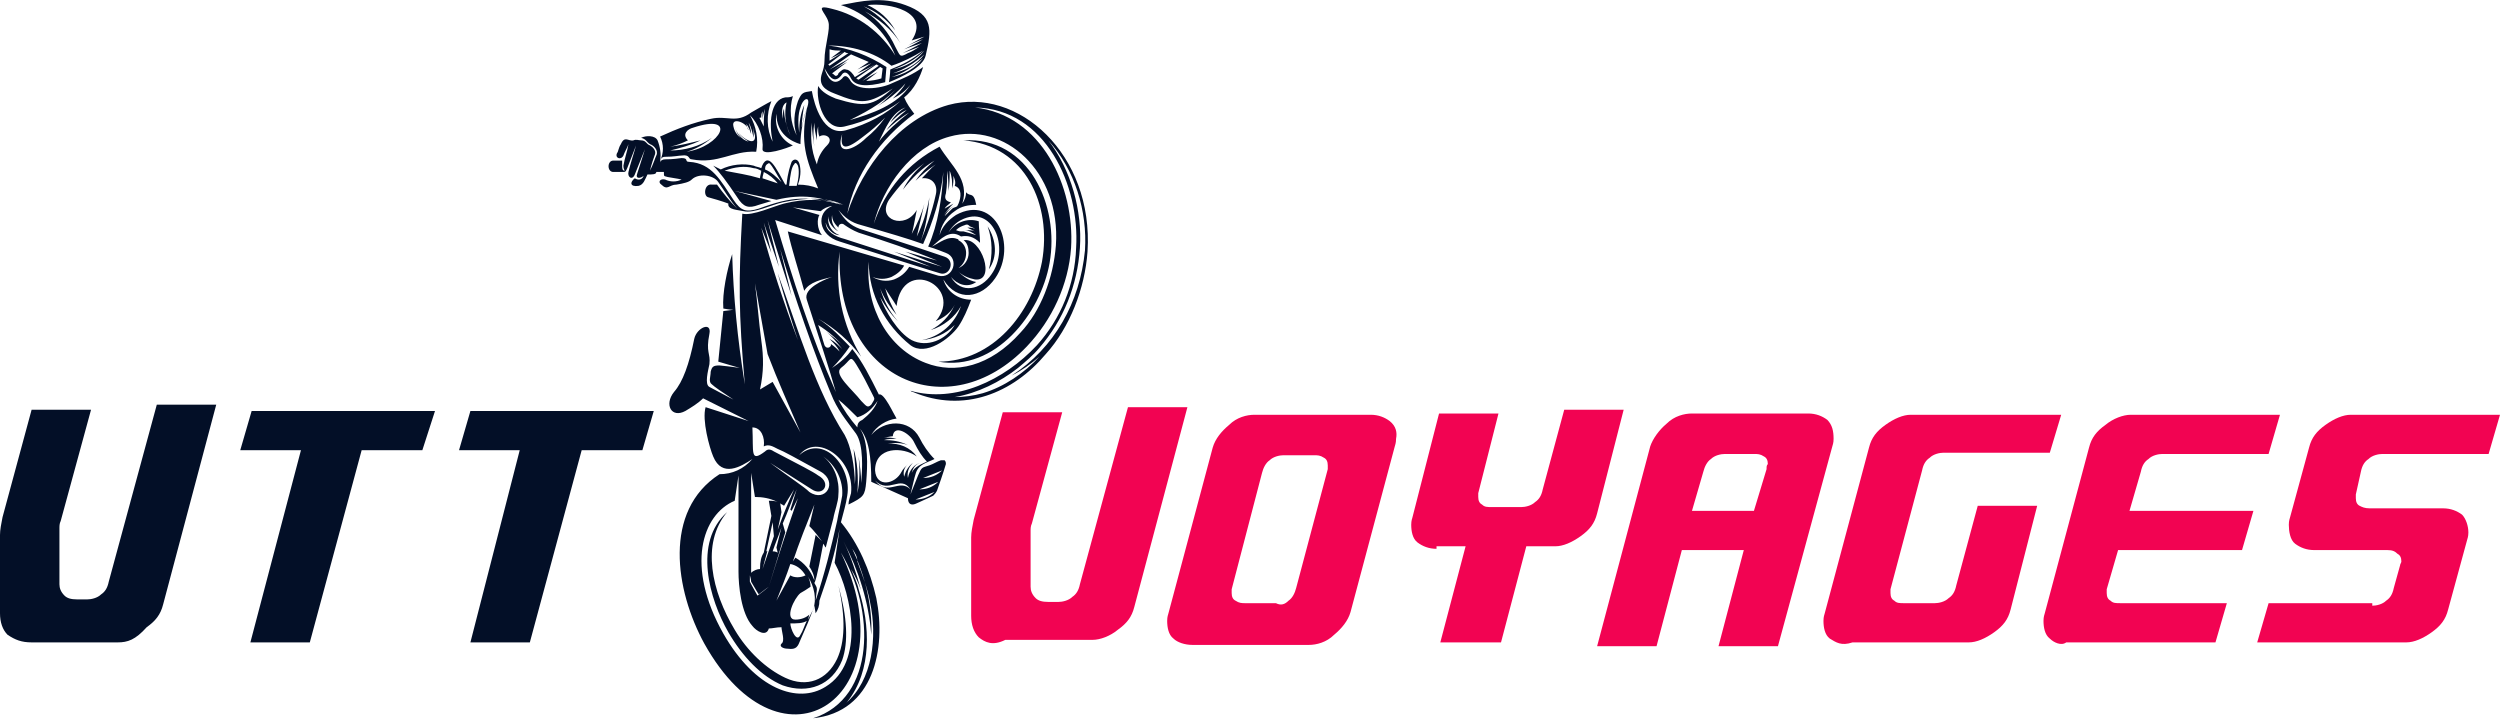
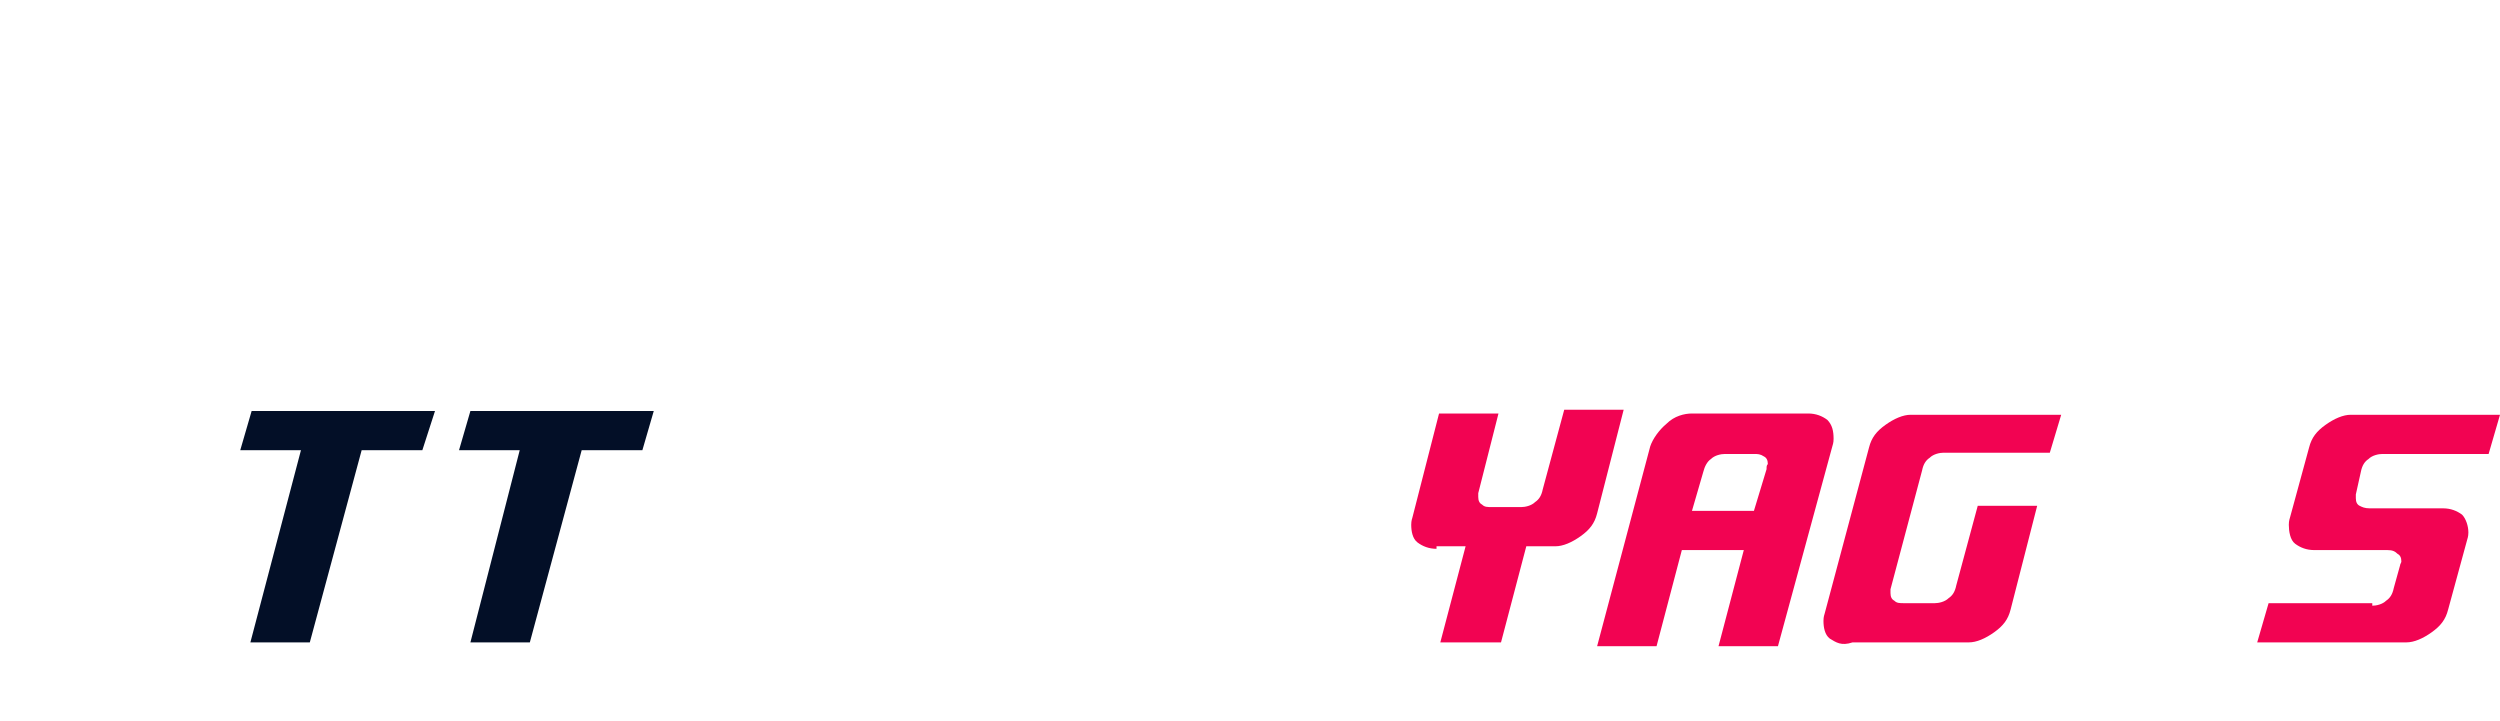
<svg xmlns="http://www.w3.org/2000/svg" version="1.1" id="Layer_1" x="0px" y="0px" width="197.7px" height="57px" viewBox="0 0 197.7 57" style="enable-background:new 0 0 197.7 57;" xml:space="preserve">
  <style type="text/css">
	.st0{fill:#F20352;}
	.st1{fill:#030F27;}
	.st2{fill-rule:evenodd;clip-rule:evenodd;fill:#030F27;}
</style>
  <g>
-     <path class="st0" d="M77.4,50.4c-0.4-0.4-0.6-1-0.6-1.7v-6.2c0-0.4,0.1-0.9,0.2-1.4l2.3-8.5H84l-2.4,8.8c-0.1,0.2-0.1,0.4-0.1,0.6   v4.4c0,0.3,0.1,0.6,0.4,0.9c0.2,0.2,0.5,0.3,1,0.3h0.8c0.3,0,0.8-0.1,1.1-0.4c0.3-0.2,0.5-0.5,0.6-1l3.8-14h4.7l-4.2,15.8   c-0.2,0.8-0.6,1.3-1.3,1.8c-0.6,0.5-1.4,0.8-2,0.8h-6.9C78.5,51.1,77.9,50.8,77.4,50.4z" />
-     <path class="st0" d="M109.9,33.3c-0.4-0.3-0.9-0.5-1.5-0.5h-9.2c-0.6,0-1.4,0.2-2,0.8c-0.6,0.5-1.1,1.1-1.3,1.8l-3.5,13.1   c-0.1,0.3-0.1,0.5-0.1,0.6c0,0.5,0.1,1.1,0.5,1.4c0.3,0.3,0.9,0.5,1.5,0.5h9.2c0.6,0,1.4-0.2,2-0.8c0.6-0.5,1.1-1.1,1.3-1.8   l3.5-13.1c0.1-0.3,0.1-0.5,0.1-0.6C110.5,34.2,110.4,33.7,109.9,33.3z M105,37.1l-2.5,9.4c-0.1,0.4-0.3,0.8-0.6,1   c-0.3,0.3-0.6,0.4-1,0.2h-2.4c-0.3,0-0.5,0-0.8-0.2c-0.2-0.1-0.3-0.3-0.3-0.6c0,0,0-0.1,0-0.3l2.4-9.2c0.1-0.4,0.3-0.8,0.6-1   c0.3-0.3,0.8-0.4,1.1-0.4h2.4c0.3,0,0.5,0,0.8,0.2c0.2,0.1,0.3,0.3,0.3,0.6C105,36.8,105,36.9,105,37.1z" />
    <path class="st0" d="M113.6,43.4c-0.6,0-1.1-0.2-1.5-0.5s-0.5-0.9-0.5-1.4c0-0.1,0-0.3,0.1-0.6l2.1-8.2h4.7l-1.6,6.3   c0,0.2,0,0.3,0,0.3c0,0.3,0.1,0.5,0.3,0.6c0.2,0.2,0.4,0.2,0.8,0.2h2.3c0.3,0,0.8-0.1,1.1-0.4c0.3-0.2,0.5-0.5,0.6-1l1.7-6.3h4.7   l-2.1,8.2c-0.2,0.8-0.6,1.3-1.3,1.8s-1.4,0.8-2,0.8h-2.3l-2,7.6h-4.8l2-7.6h-2.3V43.4z" />
    <path class="st0" d="M144.5,33.2c-0.4-0.3-0.9-0.5-1.5-0.5h-9.2c-0.6,0-1.4,0.2-2,0.8c-0.6,0.5-1.1,1.2-1.3,1.8l-4.2,15.8h4.7   l2-7.6h4.9l-2,7.6h4.7l4.3-15.8c0.1-0.3,0.1-0.5,0.1-0.6C145,34.1,144.9,33.6,144.5,33.2z M139.7,37.1l-1,3.3h-4.9l0.9-3.1   c0.1-0.4,0.3-0.8,0.6-1c0.3-0.3,0.8-0.4,1.1-0.4h2.3c0.3,0,0.5,0,0.8,0.2c0.2,0.1,0.3,0.3,0.3,0.6   C139.7,36.8,139.7,36.9,139.7,37.1z" />
    <path class="st0" d="M144.7,50.5c-0.4-0.3-0.5-0.9-0.5-1.4c0-0.1,0-0.3,0.1-0.6l3.5-13.1c0.2-0.8,0.6-1.3,1.3-1.8s1.4-0.8,2-0.8   H163l-0.9,3h-8.4c-0.3,0-0.8,0.1-1.1,0.4c-0.3,0.2-0.5,0.5-0.6,1l-2.5,9.4c0,0.2,0,0.3,0,0.3c0,0.3,0.1,0.5,0.3,0.6   c0.2,0.2,0.4,0.2,0.8,0.2h2.4c0.3,0,0.8-0.1,1.1-0.4c0.3-0.2,0.5-0.5,0.6-1l1.7-6.3h4.7l-2.1,8.2c-0.2,0.8-0.6,1.3-1.3,1.8   s-1.4,0.8-2,0.8h-9.2C145.6,51.1,145.2,50.8,144.7,50.5z" />
-     <path class="st0" d="M162.1,50.5c-0.4-0.3-0.5-0.9-0.5-1.4c0-0.1,0-0.3,0.1-0.6l3.5-13.1c0.2-0.8,0.6-1.3,1.3-1.8   c0.6-0.5,1.4-0.8,2-0.8h11.8l-0.9,3.1h-8.4c-0.3,0-0.8,0.1-1.1,0.4c-0.3,0.2-0.5,0.5-0.6,1l-0.9,3.1h9.8l-0.9,3.1h-9.8l-0.9,3.1   c0,0.2,0,0.3,0,0.3c0,0.3,0.1,0.5,0.3,0.6c0.2,0.2,0.4,0.2,0.8,0.2h8.4l-0.9,3.1h-11.8C163,51.1,162.4,50.8,162.1,50.5z" />
    <path class="st0" d="M187.6,47.9c0.3,0,0.8-0.1,1.1-0.4c0.3-0.2,0.5-0.5,0.6-1l0.5-1.8c0-0.1,0.1-0.2,0.1-0.3   c0-0.3-0.1-0.5-0.3-0.6c-0.2-0.2-0.4-0.3-0.8-0.3H183c-0.6,0-1.1-0.2-1.5-0.5S181,42,181,41.5c0-0.1,0-0.3,0.1-0.6l1.5-5.5   c0.2-0.8,0.6-1.3,1.3-1.8s1.4-0.8,2-0.8h11.8l-0.9,3.1h-8.4c-0.3,0-0.8,0.1-1.1,0.4c-0.3,0.2-0.5,0.5-0.6,1l-0.4,1.8   c0,0.2,0,0.3,0,0.3c0,0.3,0.1,0.5,0.3,0.6c0.2,0.1,0.4,0.2,0.8,0.2h5.8c0.6,0,1.1,0.2,1.5,0.5c0.3,0.3,0.5,0.9,0.5,1.4   c0,0.1,0,0.3-0.1,0.6l-1.5,5.5c-0.2,0.8-0.6,1.3-1.3,1.8s-1.4,0.8-2,0.8h-11.8l0.9-3.1h8.2V47.9z" />
  </g>
  <g>
-     <path class="st1" d="M0.6,50.2c-0.4-0.4-0.6-1-0.6-1.7v-6.2c0-0.4,0.1-0.9,0.2-1.4l2.3-8.5h4.7l-2.4,8.8c-0.1,0.2-0.1,0.4-0.1,0.6   v4.4c0,0.3,0.1,0.6,0.4,0.9c0.2,0.2,0.5,0.3,1,0.3h0.8c0.3,0,0.8-0.1,1.1-0.4c0.3-0.2,0.5-0.5,0.6-1l3.8-14h4.7l-4.2,15.8   c-0.2,0.8-0.6,1.3-1.3,1.8c-0.9,1-1.5,1.2-2.3,1.2H2.5C1.7,50.8,1.2,50.6,0.6,50.2z" />
    <path class="st1" d="M23.8,35.6H19l0.9-3.1h14.5l-1,3.1h-4.8l-4.1,15.2h-4.7L23.8,35.6z" />
    <path class="st1" d="M41.1,35.6h-4.8l0.9-3.1h14.5l-0.9,3.1h-4.8l-4.1,15.2h-4.7L41.1,35.6z" />
  </g>
-   <path class="st2" d="M72.2,31c-0.1,0-0.2-0.1-0.2-0.1c3.5,1,7.4-0.8,10-3.6c1.9-2.1,3-4.8,3.1-7.7c0.3-4.9-2.4-11-8-11.1  c5.3,0.6,7.9,6.3,7.6,11.1c-0.2,2.9-1.5,5.7-3.5,7.8C75,33.9,66,30,66.4,19.9c-0.4,2.9,0.2,5.8,1.7,8.3c-0.9-1.2-2-2.2-3.4-3  c1.1,0.7,1.8,1.5,2.5,2.2c-0.4,0.6-0.9,1.2-1.4,1.7c0.6-0.4,1.2-0.9,1.6-1.5c0.8,1,1.4,2.2,2.1,3.6c0.4-0.2,1.2,1.6,1.4,1.9  c-0.8,0.1-1.6,0.6-2,1.3c1-1.2,3-1.3,3.8,0.2c0.3,0.6,0.7,1.2,1.2,1.7c-0.6,0.3-1.3,0.4-1.5,1.2c-0.1,0.3-0.2,0.8-0.4,1.6  c0,0,0.2-0.5,0.6-1.5c0.3-0.7,0.3-0.6,0.9-0.8c0.3-0.1,0.6-0.3,0.9-0.4c0.1,0,0.2,0,0.3,0c0.1,0.1,0.1,0.2,0.1,0.3  c0,0-0.2,0.7-0.7,2.1c-0.1,0.2-0.2,0.3-0.3,0.4c0,0-0.4,0.2-1.3,0.6c-0.4,0.2-0.7,0.1-0.7-0.4l-2.9-1.3c0-2-0.2-3.4-0.9-4.2  c0.7,1,0.6,3,0.5,4.2c-0.1,1.1-0.2,1.2-1.4,1.8c0-0.3,0.1-0.5,0.2-0.9c0.3-2.7-2.7-4.8-4.1-3c1.9-1.7,4.2,0.9,3.8,3.2  c-0.1,0.7-0.3,1.3-0.5,2.1c1.4,1.7,2.3,3.8,2.8,6c0.8,4-0.2,9-5,9.5c5-1.6,4.9-8.6,2.2-13.1c5.4,11.3-4.6,18.3-10.8,7.2  c-2.3-4.2-3.3-10.5,1.2-13.4c1,0,1.9-0.4,2.6-1.2c-0.9,0.6-2.4,1.5-3.1-0.2c-0.3-0.7-0.9-2.9-0.6-3.9l3.4,1.1c0,0-1.2-0.6-3.6-1.8  c-0.4,0.4-0.9,0.7-1.4,1c-1.1,0.6-1.7-0.5-0.9-1.5c0.7-0.8,1.2-2.2,1.6-4.2c0.2-0.9,1.4-1.4,1.2-0.4c-0.3,1.5,0.1,1.5,0,2.4  c-0.1,0.5-0.4,1.6,0,1.8c1.3,0.7,1.9,1,1.9,1c-0.9-0.6-1.5-1-1.7-1.2c-0.3-0.2-0.1-0.6-0.1-1c0.1-0.4,0.2-0.5,0.7-0.5  c1,0.1,1.6,0.2,1.6,0.2l-1.7-0.5l0.4-4l0.8-0.1c0,0-0.3,0-0.8-0.1c-0.1-1.2,0.3-3.1,0.7-4.3c0.1,3.3,0.4,6.6,1,10.3  c-0.5-5.7-0.5-8.2-0.2-13.5c0.8,0.2,2.5-0.6,3.3-0.8c1.6-0.4,3.2-0.4,4.7,0.1c-1.3-0.6-2.9-0.6-4.8-0.2c-0.9,0.2-2.3,0.9-3.1,0.7  c-0.4-0.1-1.3-0.1-1.2-0.6c0,0-0.5-0.2-1.6-0.5c-0.4-0.1-0.3-1.1,0.3-1l0.4,0c0.5,0.7,1,1.3,1.6,1.9c-0.6-0.7-1-1.4-1.5-2.1  c-0.4-0.6-1.6-0.7-2.1-0.2c-0.2,0.2-0.6,0.3-1.2,0.4c-0.6,0-0.7,0.5-1.2,0c-0.3-0.2-0.1-0.5,0.3-0.4c0.4,0.2,0.9,0.2,1.3,0  c-0.4-0.1-0.6-0.1-1.1-0.2c-0.3-0.1-0.3,0-0.3-0.4c0,0-0.2,0-0.6,0c0,0.2-0.3,0.2-0.7,0.2c-0.2,0.4-0.3,0.8-0.7,0.9  c-0.7,0.1-0.7-0.3-0.3-0.6c0.3,0.2,0.6,0.1,0.7-0.2c-0.2,0.2-0.7,0.3-0.5-0.2c0.4-1.2,0.5-1.6,0.6-1.9l-0.8,2  c-0.2,0.5-0.6,0.2-0.5-0.2c0.1-0.5,0.5-1.7,0.6-2.1l-0.7,1.8c-0.1,0.2-0.1,0.3-0.3,0.3l-0.8,0c-0.5,0-0.5-0.9,0-0.9l0.7,0l0,0.4  c0,0.2,0,0.4,0.2,0.4c-0.1-0.2-0.1-0.3-0.1-0.4c0.1-0.6,0.3-1.1,0.4-1.7c-0.1,0.3-0.3,0.6-0.4,0.9c-0.2,0.4-0.7,0.2-0.5-0.2  c0.1-0.1,0.1-0.4,0.3-0.7c0.3-0.7,0.6-0.2,1-0.3c0.2-0.1,0.4,0,0.6,0c0.4,0,0.4,0.3,0.7,0.4c0.2,0.1,0.5,0.4,0.4,0.7  c-0.3,0.8-0.4,1.3-0.4,1.3c0.3-0.6,0.4-1,0.5-1.2c0.2-0.4-0.2-0.8-0.5-0.9c-0.3-0.2-0.3-0.4-0.7-0.5c0.4-0.2,1.1-0.2,1.3,0.2  c0.2,0.5,0.3,1.1,0.2,1.6c0.3-0.6,0.3-1.3,0-1.9c1.3-0.6,2.6-1.1,4-1.4c1.3-0.3,2,0.4,3.2-0.5C60.1,8.5,60.6,8.2,61,8  c-0.4,1-0.4,2.2,0.1,3.2c-0.3-1.4-0.2-3.3,1-3.5c0.2,0,0.4,0,0.6-0.1c-0.3,1-0.2,2.1,0.3,3.1c-0.3-0.9-0.2-1.8,0.1-2.7  c0.3-0.7,0.4-0.7,1.1-0.8c0.2,1.1,0.9,3.6,2.7,3.1C68.7,9.8,70.1,9,71.2,8c-1.2,0.9-2.7,1.6-4.4,2c-1.6,0.4-2.3-2-2.1-3.2  c0.3,0.5,0.9,0.8,1.4,1c2.3,0.7,2.9,0.6,4.5-0.8c-1.9,1.2-2.4,1.3-4.6,0.4c-0.8-0.3-1.3-0.7-1-1.6c0.1-0.3,0.2-0.6,0.2-1  c0-1.2,0.5-2.5,0.3-3.1c-0.2-0.7-1.2-1.4,0.3-1c2.1,0.5,3.9,1.9,5,3.7C70,2.4,68.4,1,66.5,0.4c1.6-0.3,3.2-0.7,5.1,0  c2.2,0.8,2.1,1.9,1.6,4c-0.2,0.9-1.9,1.7-2.9,2.1c0.1-0.6,0.1-1,0.1-1C71.4,5.1,72.2,4.7,73,4c-0.8,0.5-1.6,0.9-2.5,1.2  c-1.4-1.1-3.2-1.6-5-1.6c1.7,0.2,3.2,0.8,4.6,1.7l-0.1,1.2c-1.5,0.4-2.4,0.3-2.7-0.3c-0.2-0.4-0.5-0.7-0.8-0.2  c-0.6,0.7-1-0.1-1.3-0.6c0.2,0.7,0.7,1.5,1.4,0.8C66.8,5.9,67,6,67.2,6.3c0.5,1,2.5,0.7,3.3,0.3c0.9-0.4,1.7-0.7,2.5-1.3  c-0.2,0.7-0.7,1.8-1.5,2.4C71.7,8.2,72,8.6,72.3,9c-2.7,2-4.7,4.8-5.3,7.9c1.2-3.7,4.1-7.5,8-8.6c5.5-1.5,11.5,3.9,11,11.6  c-0.2,2.9-1.4,6-3.3,8.1C80.1,31.1,76.2,32.7,72.2,31L72.2,31z M57.5,40.5c-2.7,2.4-1.4,6.9,0.1,9.5c1.1,1.9,2.6,3.5,4.3,4.2  c2,0.7,3.9,0,4.7-2c0.5-1.4,0.4-3.4-0.3-5.9c0.6,2.6,0.5,4.5-0.1,5.8c-0.8,1.7-2.4,2.3-4.1,1.5c-1.5-0.7-3-2.1-4-3.8  C56.3,46.8,55.4,43,57.5,40.5L57.5,40.5z M76.2,11.1c5.2-0.3,7.6,5.2,6.8,9.7c-0.7,4-4.3,8.6-8.8,7.8c4.3,0,7.4-3.8,8.2-7.9  C83.2,16.2,81.1,11.5,76.2,11.1L76.2,11.1z M72.4,39.5c0.6,0,1.1-0.2,1.5-0.6C72.9,39.3,72.4,39.5,72.4,39.5L72.4,39.5z M72.7,38.7  c0.6,0,1.1-0.2,1.5-0.6C73.2,38.5,72.7,38.7,72.7,38.7L72.7,38.7z M73,37.8c0.6,0,1.1-0.2,1.5-0.6C73.5,37.6,73,37.8,73,37.8  L73,37.8z M68.2,6.4c0.8-0.5,1.2-0.7,1.2-0.7l-0.9,0.7c0.4,0,0.9-0.1,1.2-0.2l0.1-0.8c-0.1,0-0.1-0.1-0.2-0.1L68.2,6.4z M69.2,5.1  c-0.9,0.5-1.4,0.7-1.4,0.7C68.5,5.3,68.9,5,68.9,5c-0.7,0.3-1.1,0.5-1.1,0.5l0.9-0.6c-0.5-0.2-0.9-0.4-1.4-0.6l-1.7,1.2  c1.1-0.6,1.6-0.9,1.6-0.9c-0.9,0.7-1.4,1-1.4,1c0.8-0.5,1.2-0.7,1.2-0.7l-1.2,0.9C66,5.9,66,6,66.1,6c0.1,0,0.2-0.1,0.2-0.2  c0.2-0.2,0.4-0.4,0.6-0.3c0.3,0,0.6,0.4,0.7,0.6c0,0,0,0,0,0L69.2,5.1z M66.7,4.1c-0.7,0.4-1,0.5-1,0.5l0.8-0.6  C66.2,4,65.9,4,65.6,3.9c0,0.1,0,0.2,0,0.3c0,0.1,0,0.3,0,0.4c0,0.1,0,0.1,0,0.2L66.7,4.1z M63.1,26.9c-0.6-1.8-1.1-3.5-1.6-5.3  c1.7,4.7,3,9.2,5.3,12.8c0.5,0.9,0.8,2.5,0.8,3.9c0.1-0.9,0-1.9-0.1-2.8c0.3,0.9,0.4,2.3,0.3,3.5c0.2-0.9,0.2-1.9,0.1-2.9  c0.1,0.7,0.2,1.4,0.2,2.1c0.1-1.1,0.2-3-0.4-3.9c-0.8-1.1-1.5-1.9-2-3.2c-1.3-3.1-2.9-7.7-4-11.4l0.9,3.7c-1.3-4-1.9-6-1.9-6  c0.6,2.5,0.9,3.7,0.9,3.7c-0.8-2.3-1.2-3.5-1.2-3.5C60.8,19.2,61,20,61,20l-0.8-2C61,21,62,24,63.1,26.9L63.1,26.9z M63.2,10.5  c0-0.8,0.1-1.5,0.4-2.2c-0.1,0.6-0.2,1.2-0.2,1.8c0.1-0.5,0.2-1,0.4-1.5c0.4-1.1-0.3-0.9-0.5-0.1C63.1,9,63.1,9.8,63.2,10.5  L63.2,10.5z M62,8.6c-0.1,0.2-0.1,0.5-0.1,0.8c-0.1-0.5-0.1-1.1,0.3-1.3c-0.2,0.9-0.1,1.8,0.3,2.6C62.2,10,62,9.3,62,8.6L62,8.6z   M60.5,8.6c-0.1,0.3-0.2,0.6-0.2,0.9c0-0.2,0-0.5,0-0.7c-0.1,0.2-0.1,0.3-0.1,0.5c-0.1,0-0.2,0-0.1,0.1c0.1,0.2,0.2,0.4,0.3,0.6  C60.4,9.5,60.4,9.1,60.5,8.6L60.5,8.6z M54.3,12c0.7-0.2,1.4-0.6,2-1.1c-1,0.7-2.2,1-3.3,1c0.8-0.2,1.6-0.4,2.4-0.8  c-0.8,0.2-1.6,0.4-2.4,0.5c0.5-0.1,1-0.3,1.4-0.5c-0.5-0.5,0-0.9,0.4-1C58.4,8.9,57,11.6,54.3,12L54.3,12z M66.8,27.5  c-0.4-0.5-1-0.9-1.5-1.3c0.5,0.4,0.9,0.9,1.3,1.4c-0.3-0.3-0.6-0.6-1-0.8c0.3,0.3,0.6,0.6,0.8,1c-0.2-0.2-0.4-0.4-0.7-0.6  c0.1,0.2-0.3,0.5-0.5,0.1c-0.2-0.6-0.3-1.1-0.5-1.6C65.5,26.2,66.2,26.8,66.8,27.5L66.8,27.5z M70.2,35.1c0.5-0.1,1.1-0.1,1.6,0.1  c-0.6-0.3-1.2-0.4-1.9-0.4c0.3-0.1,0.7-0.1,1-0.1c-0.3-0.1-0.7-0.1-1-0.1c0.2,0,0.5-0.1,0.7-0.1c0.1-1,1.4-0.2,1.7,0.5  c0.3,0.6,0.6,1.1,1,1.5c-0.4,0.2-1,0.4-1.2,0.9c0.1-0.4,0.3-0.7,0.7-0.8c-0.5,0.1-0.9,0.6-1,1.2c-0.1-0.5,0.1-0.9,0.4-1.2  c-0.4,0.3-0.6,0.7-0.7,1.1c-0.1-0.4,0-0.7,0.3-1c-0.2,0.2-0.4,0.4-0.5,0.6c-0.5,1-2,1.3-2.1-0.1c0-1.9,2.2-1.9,3.3-1.1  C72,35.4,71.1,35,70.2,35.1L70.2,35.1z M58.7,11c-0.3-0.2-0.5-0.6-0.6-1c0.1,0.5,0.6,1.1,1.1,1.2c-0.3-0.2-0.6-0.4-0.8-0.7  c0.4,0.5,1.4,1.1,1.3,0.2c-0.1-0.3-0.1-0.5-0.2-0.8c0.1,0.3,0.1,0.6,0.1,1c-0.1-0.4-0.2-0.9-0.4-1.2c0.1,0.3,0.2,0.6,0.2,0.9  c-0.1-0.3-0.2-0.6-0.4-0.8c0.1,0.2,0.1,0.4,0.2,0.5C59.1,9.7,57.8,9.2,58,10C58.1,10.5,58.4,10.8,58.7,11L58.7,11z M64.2,9.7  c0,0.6,0.1,1.3,0.2,1.9c-0.1-0.6-0.1-1.3,0-1.9c0,0.5,0.1,0.9,0.2,1.4c0-0.4,0-0.8,0.1-1.1c0,0.3,0,0.6,0.1,0.8  c0.4-0.3,1.2,0.1,0.6,0.7c-0.4,0.4-0.7,0.9-0.8,1.5l0,0C64.1,11.8,64.1,10.8,64.2,9.7L64.2,9.7z M72,6.7c-0.4,0.5-0.8,0.8-1.4,1.1  c0.4-0.4,0.8-0.8,1-1.2c-0.6,0.7-1.4,1.3-2.2,1.8c0.7-0.5,1.3-1.2,1.9-1.8C70,8,69,8.6,67.2,9.5C68.9,9,71,8.3,72,6.7L72,6.7z   M65.3,17.6c0.1,0.5,0.6,1,1.1,1c-0.6-0.2-1-0.8-0.9-1.5c0,0.5,0.4,1,0.8,1.2c-0.4-0.3-0.6-0.8-0.5-1.3c0,0.4,0.2,0.7,0.5,1  c0-0.3,0.3-0.4,0.5-0.2c0.3,0.2,0.6,0.4,1.1,0.6c2.2,0.7,4,1.3,6.2,2.2c0,0-0.8-0.2-2.5-0.7c0,0,0.9,0.4,2.9,1.2  c0,0-1.3-0.4-3.8-1.2l2.9,1.2l-6.8-2.2C66,18.7,65.3,18.3,65.3,17.6L65.3,17.6z M78.1,17.9c0.4,1.1,0.4,2.3,0.1,3.4  C78.9,20.3,78.8,19,78.1,17.9L78.1,17.9z M80,29.7c0.8-0.4,1.5-0.9,2.2-1.5c-1.2,1.3-2.8,2.4-4.5,2.9c-0.7,0.2-1.5,0.3-2.2,0.3  c1.8-0.3,3.6-1.2,5-2.3c0.6-0.5,1.2-1,1.7-1.6c1.9-2.2,3-4.9,3.2-7.9c0.2-2.9-0.7-6.2-2.5-8.5c2.1,2.3,3.1,5.6,2.9,8.7  C85.4,23.9,83.4,27.5,80,29.7L80,29.7z M67.4,43.4c1,2.1,1.6,4.5,1.5,6.8c-0.2-2.6-1-5.1-2.2-7.4c0.6,1.2,1,2.5,1.4,3.9  c-0.2-0.6-0.5-1.2-0.8-1.7c0.2,0.5,0.5,1.1,0.6,1.6c0.9,2.8,1.1,6.4-0.9,8.9c0,0-0.1,0.1-0.1,0.1c2.1-1.8,2.5-5.2,1.9-8  c-0.2-1.1-0.6-2.1-1-3.2C67.8,44,67.6,43.7,67.4,43.4L67.4,43.4z M71.9,8.9c-0.7,0.4-1.3,0.9-1.8,1.4c0.4-0.6,1-1.1,1.6-1.6  c-0.5,0.2-0.9,0.6-1.3,1c0.3-0.5,0.7-0.9,1.2-1.2c-1.1,0.4-1.6,1.7-2.1,2.7C70.1,10.4,71,9.6,71.9,8.9L71.9,8.9z M72.1,26.9  c1.2,0.6,2.7,0,3.4-1.2c-0.7,0.7-1.6,1.1-2.6,1.2c1.5-0.3,2.6-1.3,3.1-2.7c-0.5,0.9-1.4,1.6-2.4,1.9c0.8-0.4,1.5-1.1,1.9-2  c-0.3,0.6-0.8,1-1.5,1.3c2.3-2.7-2.6-5.2-3.1-1.2c-0.3-0.5-0.6-0.9-0.9-1.4c0.2,0.7,0.5,1.4,0.9,2.1c-0.5-0.6-1-1.3-1.3-2.1  c0.3,1,0.7,1.8,1.4,2.6c-0.6-0.6-1-1.2-1.4-1.9C70,24.6,71,26.3,72.1,26.9L72.1,26.9z M77.2,18.6c-0.3-0.2-0.6-0.4-0.9-0.4  c0.3,0,0.6,0,0.8,0.1c-0.2-0.1-0.4-0.2-0.6-0.3c0.2,0,0.4,0,0.6,0.1c-0.1-0.1-0.2-0.1-0.4-0.2c-0.1-0.1-0.2-0.2-0.4-0.1  c-0.3,0.1-0.5,0.2-0.7,0.4c0.3,0.1,0.2,0.1,0.6,0.1C76.6,18.4,76.9,18.5,77.2,18.6L77.2,18.6z M74.7,17.1c0.2-0.4,0.5-0.7,0.9-0.9  c-0.4,0.2-0.8,0.5-1,0.9c0.2-0.4,0.5-0.7,0.8-1c-0.2,0.1-0.5,0.3-0.7,0.4c0.1-0.2,0.3-0.3,0.5-0.5c-0.5-0.1-0.5-0.4-0.4-0.7  c0.1-0.6,0.1-1.2,0.1-1.8C75,14,75,14.6,75,15.1c0.1-0.5,0.1-1.1,0.1-1.6c0.2,0.5,0.2,0.9,0.2,1.4c0.1-0.3,0.1-0.7,0.1-1  c0.1,0.3,0.2,0.5,0.1,0.8c0.6,0.2,0.5,0.9,0.3,1.4l-0.1,0.2c-0.1,0.1-0.3,0.1-0.4,0.2C75.1,16.7,74.9,16.9,74.7,17.1L74.7,17.1z   M73.1,12.9c-0.7,0.6-1.3,1.3-1.7,2.1c0.7-0.9,1.5-1.7,2.5-2.3c-0.6,0.5-1.1,1-1.5,1.6c0.5-0.5,1-0.9,1.6-1.3  c-0.4,0.3-0.7,0.7-1.1,1.1c0.8-0.1,1.3,0.5,1.1,1.3c-0.3,1.4-0.8,2.7-1.2,3.7c0.4-1.1,0.6-2.3,0.7-3.5c-0.2,1.1-0.5,2.1-1,3.1  c0.2-0.9,0.4-1.7,0.6-2.6c-0.2,0.8-0.6,1.7-1,2.4c0.1-0.3,0.2-0.9,0.4-1.9c-0.9,1.6-3.2,0.8-2.2-0.8C71.1,14.7,72,13.7,73.1,12.9  L73.1,12.9z M68.4,0.9c1.1,0.6,2.1,1.4,2.8,2.5c-0.7-1.2-1.6-2.2-2.9-2.9c1,0.4,1.8,1,2.5,1.9c-0.5-0.9-1.3-1.6-2.2-2  c1.7-0.2,5,0.5,3.5,2.8c0,0,0.3-0.1,1-0.3c0,0-0.4,0.2-1.3,0.7c0,0,0.4-0.2,1.2-0.5c0,0-0.5,0.3-1.5,0.8c0,0,0.5-0.2,1.4-0.5  c0,0-0.5,0.3-1.5,0.8l1.3-0.5c-0.3,0.2-0.6,0.4-0.9,0.5c-0.7,0.4-0.6,0.2-1-0.5C70.3,2.6,69.5,1.6,68.4,0.9L68.4,0.9z M70.5,6.1  c1-0.2,1.9-0.7,2.5-1.5C72.2,5.3,71.4,5.8,70.5,6.1L70.5,6.1z M70.6,5.8c1-0.2,1.9-0.7,2.5-1.5C72.3,5,71.5,5.5,70.6,5.8L70.6,5.8z   M70.6,5.5c1-0.2,1.9-0.7,2.5-1.5C72.4,4.7,71.5,5.2,70.6,5.5L70.6,5.5z M65.5,5.1l0.1,0.1l0,0l1.5-1c-0.1,0-0.2,0-0.3-0.1L65.5,5.1  L65.5,5.1z M67.7,6.2c0.1,0,0.1,0.1,0.2,0.1l1.6-1.1c-0.1,0-0.1-0.1-0.2-0.1L67.7,6.2z M69,31.2c-0.4-0.8-0.8-1.6-1.3-2.4  c-0.5-0.8-0.4-0.3-1.2,0.3c-0.6,0.5,0.9,1.7,1.6,2.6c0.4,0.4,0.5,0.6,0.8,0.3C69.2,31.5,69.2,31.6,69,31.2L69,31.2z M68.5,10.9  C69,10.5,69.5,10,70,9.3c-0.6,0.6-1.2,1.1-1.6,1.4c-1.5,1.2-2,1.2-1.8-0.1C66,12.4,67.5,11.9,68.5,10.9L68.5,10.9z M60.4,43.7  l0.6-2.9l-0.2-1.2c0.2,0,0.5,0,0.7,0.1c-0.6-0.3-1.2-0.4-1.8-0.4l-0.3-1.9c0,2.6,0,5.3,0,7.9c0.2-0.2,0.5-0.3,0.7-0.3  C60.1,44.4,60.2,44,60.4,43.7L60.4,43.7z M61.1,41.3l-0.5,2.3c0,0,0.1,0,0.1-0.1L60.3,45l0.9-2.6L61.1,41.3z M61.5,43.7  c-0.2-0.1-0.3-0.1-0.4-0.1c0.2-0.6,0.5-1.3,0.7-1.9l-0.4,1.6L61.5,43.7z M61.2,35.7c2.1,1.1,3.1,1.6,3.5,1.9  c1.1,0.6,0.4,1.7-0.5,1.1c-2.2-1.4-3.3-2.1-3.3-2.1c1.6,1.2,2.7,1.9,3.1,2.3c1.3,0.9,2.3-0.8,0.9-1.6c-2-1.1-2.9-1.6-3.4-1.8  c-0.4-0.2-0.7-0.4-1.1-0.2c0.1-0.7-0.2-1.5-0.9-1.5c0.1,2-0.2,2.8,1,1.9C60.7,35.5,60.9,35.5,61.2,35.7L61.2,35.7z M61.1,30.2  l-1,0.6c0.3-1.4,0.3-2.5,0.1-3.9c-0.2-1.5-0.3-3-0.5-4.5l1,5.6c0.8,2.1,1.7,4.1,2.6,6.2L61.1,30.2z M69.2,38c1.1,1.1,2-0.5,2.8,0.7  C71.1,37.8,70.2,39.3,69.2,38L69.2,38z M67.8,33.8c-0.6-0.7-1.1-1.4-1.5-2.2c0.5,0.4,1,0.9,1.5,1.4c0.7-0.2,1.2-0.7,1.6-1.3  c-0.2,0.6-0.7,1.1-1.2,1.5C68,33.3,67.8,33.4,67.8,33.8L67.8,33.8z M62.5,49.3c0.5,0,1,0,1.3-0.2c-0.2,0.4-0.3,0.8-0.5,1.1  C63,50.9,62.5,49.7,62.5,49.3L62.5,49.3z M64.5,48.5c0.2-0.3,0.3-0.6,0.3-1c0.7-2,1.2-3.6,1.6-5.7L66,44.5c1.4,2.6,2.4,7.9-0.7,9.8  c-2.2,1.4-5.6,0.2-8.1-4.2c-3-5.3-1.7-9.4,0.9-10.5l0.3-2c0,2.5,0,5.1,0,7.6c0,1.1,0.2,3.3,1.1,4.3c0.3,0.4,1.1,0.9,1.3,0.2  c0.3,0,0.6-0.1,1-0.1c0,0.3,0.3,1.1,0,1.3c-0.2,0.2,0.1,0.4,0.5,0.4c0.7,0.1,0.8-0.2,1-0.7c0.4-0.9,0.8-1.8,1.1-2.7L64.5,48.5z   M64.6,46.6c0-0.2-0.1-0.3-0.2-0.5c0.2-0.3,0.6-2.6,0.7-3.1c0.1,0.1,0.1,0.2,0.2,0.3l0.6-2.3c0.1-0.6,0.4-1.3,0.4-1.9  c0.1-1.1-0.3-2.3-1.2-3c1,0.7,1.6,1.9,1.5,3.1c-0.1,0.6-0.3,1.4-0.4,2c-0.5,2.2-1,4.2-1.7,6.3L64.6,46.6z M64.4,39.9L64,41.6  c0.4,0.4,0.7,0.8,1,1.2c-0.2-0.2-0.3-0.3-0.5-0.5l-0.5,2.5c0.2,0.3,0.4,0.7,0.4,1.1c-0.3-0.8-0.8-1.4-1.5-1.8l-0.2,0.3  C63.2,42.9,63.8,41.4,64.4,39.9L64.4,39.9z M62.5,44.6c0.5,0.1,0.9,0.4,1.2,0.9c-0.4,0.2-0.9,0.2-1.2,0l-1.1,2  C61.8,46.5,62.2,45.5,62.5,44.6L62.5,44.6z M63.3,46.9c0.2-0.1,0.5-0.3,0.8-0.5c0-0.3-0.1-0.6-0.2-0.8c0.5,0.8,0.7,1.8,0.4,2.6  L63.9,49l0.1-0.4c-0.2,0.2-0.6,0.4-1.1,0.4C62,49,62.8,47.3,63.3,46.9L63.3,46.9z M61.5,41.9l0.3-1.4l-0.1-0.7  c0.1,0.1,0.2,0.1,0.3,0.2l0.8-1.3C62.3,39.8,61.9,40.8,61.5,41.9L61.5,41.9z M61.9,41.4c0.4-0.9,0.7-1.8,1.1-2.7l-0.5,1.6  c0,0,0.1,0.1,0.1,0.1l0.5-1c-0.8,2.3-1.6,4.7-2.3,7c-0.6,0.5-0.9,0.7-0.9,0.7c-0.4-0.7-0.6-1.1-0.6-1.1c0-0.4,0-0.5,0-0.5  c0.1,0.3,0.1,0.5,0.1,0.5C59.8,46.7,60,47,60,47c0.5-0.4,0.8-0.6,0.8-0.6l1.3-4.3L61.9,41.4z M65.8,16.3c-0.3,0-0.7,0.2-0.9,0.4  l-2.2-0.3l2.1,0.6c-0.2,0.3-0.2,1.1,0.2,1.6l-3.7-1.2c1.4,4.7,2.8,9.1,4.8,13.6c-0.5-1.8-1.4-4.5-2.3-7.3c-0.3-0.9,1.4-1.6,2-1.8  c-0.8,0.2-1.8,0.4-2.2,1.1c-0.4-1.5-1-3.3-1.3-4.7l9.2,2.7c-0.2,0.4-0.6,0.7-1,0.9c-0.5,0.2-1,0.2-1.5,0c0.5,0.3,1.1,0.4,1.7,0.2  c0.5-0.2,0.9-0.5,1.2-1l2.3,0.7c1.2,0.3,1.7-1.4,0.6-1.8c-0.3-0.1-0.7-0.3-1.4-0.5c0.8-1.8,1.1-3.9,1.2-5.9c-0.2,2-0.8,3.9-1.6,5.7  c-1.1-0.4-2.8-0.9-4.9-1.5c-0.8-0.2-1.3-0.6-1.8-1.2c0.5,0.8,0.9,1.2,1.7,1.5c0.9,0.3,3.2,1,6.7,2.2c0.9,0.3,0.4,1.6-0.4,1.3  c-0.7-0.2-3.5-1.1-7.9-2.5C64.7,18.6,64.5,16.8,65.8,16.3L65.8,16.3z M57,13.4c0.8-0.4,1.8-0.5,2.6-0.3c0.2,0.1,0.4,0.1,0.6,0.2  c0.1-0.3,0.2-0.5,0.4-0.6c0.3-0.1,0.6,0.3,1,1l0.5,0.9l0.1,0c0.1-1,0.3-1.5,0.4-1.8c0.2-0.3,0.5-0.2,0.6,0.1  c0.1,0.3,0.2,0.9-0.1,1.7c0.6,0,1.1,0.1,1.6,0.3c-1-2.4-1.4-3.6-0.9-6.3c-0.3,0.9-0.5,1.9-0.5,2.8c-0.7-0.2-1.9-0.8-1.9-2.4  c-0.2,1.1,0.4,2.1,1.3,2.5c-0.4,0.2-2.4,0.9-2.4,0.3c0.1-0.9-0.3-2-1-2.7c0.5,0.9,0.7,1.9,0.5,2.9c-1.9-0.1-3,1-5.1,0.6  c-0.3,0-0.1-0.4-0.8-0.3c-0.2,0-0.6,0.1-1.3,0.1c-0.3,0-0.4,0.2-0.4,0.5c0-0.2,0.2-0.3,0.4-0.3c0.2,0,0.6,0,1.3-0.1  c0.6,0,0.2,0.3,0.6,0.3c1.8,0.1,2.5,1.5,3.5,3c0.6,0.9,1,1,2,0.7c2.7-1,3.9-1,6.6-0.3c-1.7-0.6-3.1-0.9-5.2-0.4l-3.3-0.7l2.9,0.8  c-0.3,0.1-0.7,0.2-1,0.3c-0.8,0.3-1.2,0.2-1.7-0.6c-0.8-1.2-1.4-2-1.9-2.5L57,13.4z M63,14.7c0.2-0.7,0.2-1.3,0.1-1.6  c-0.1-0.2-0.2-0.3-0.3-0.1c-0.2,0.2-0.3,0.8-0.4,1.7C62.6,14.7,62.8,14.7,63,14.7L63,14.7z M61.5,14.5c-0.3-0.4-0.7-0.7-1.1-0.9  c0,0.1-0.1,0.3-0.1,0.5L61.5,14.5z M60.1,14.1c0-0.2,0.1-0.4,0.1-0.6c-0.2-0.1-0.4-0.2-0.6-0.2c-0.7-0.2-1.5-0.1-2.3,0.2  C58.3,13.7,59.1,13.8,60.1,14.1L60.1,14.1z M60.5,13.4c0.5,0.2,0.9,0.6,1.3,1l-0.3-0.5c-0.4-0.7-0.6-1-0.7-1  C60.6,13,60.5,13.1,60.5,13.4L60.5,13.4z M77.1,22.1c-0.5-0.1-1-0.3-1.4-0.7c0.4,0.4,0.9,0.8,1.5,0.9c-0.7,0.5-1.5,0.2-2-0.4  c0.8,1.4,2.4,1,3.2-0.2c1.5-2.1,0.1-5.6-2.4-4.3c-0.4,0.2-0.8,0.6-1,1c0.5-0.8,1.5-1.2,2.4-0.9c0,0.6,0.1,1.1,0.1,1.7  c-0.5-0.5-1-0.6-1.5-0.5l0,0c-0.9-0.6-1.6,0.2-2.3,0.8c0.6-0.3,1.3-0.9,2-0.6c0,0,0.1,0,0.1,0.1c0.4,0.2,0.6,0.6,0.6,1  c0,0.5-0.2,0.9-0.6,1.2c0.5-0.2,0.8-0.7,0.8-1.2c0-0.4-0.1-0.8-0.4-1C77.6,18.7,78.8,22.3,77.1,22.1L77.1,22.1z M78.7,22  c-1.1,1.6-3,1.9-4.1,0.1c0.3,1,1.2,1.6,2.2,1.6c-0.3,0.8-0.6,1.5-1,2.1c-0.7,1-2.6,2.4-3.8,1.5c-2-1.6-3.3-4-3.3-6.6  c-0.3,3.7,1.6,6.9,4.5,8c2.3,0.9,5.1,0.3,7.5-2.4c1.6-1.7,2.6-4.3,2.8-6.9c0.4-5.9-4.1-9.8-8.4-8.6c-3,0.8-5.3,4-6,6.9  c0.9-2.7,2.7-4.8,5.2-6.1c0.9,1.5,2.4,2.6,1.8,4.5c0.2-0.3,0.3-0.6,0.3-0.9c0.3,0.4,0.6-0.1,0.8,1c-0.6,0-1.2,0.1-1.7,0.5  c-0.6,0.4-1.1,1.1-1.2,1.9c0.2-0.7,0.7-1.2,1.3-1.6C78.7,15.3,80.5,19.4,78.7,22L78.7,22z" />
</svg>